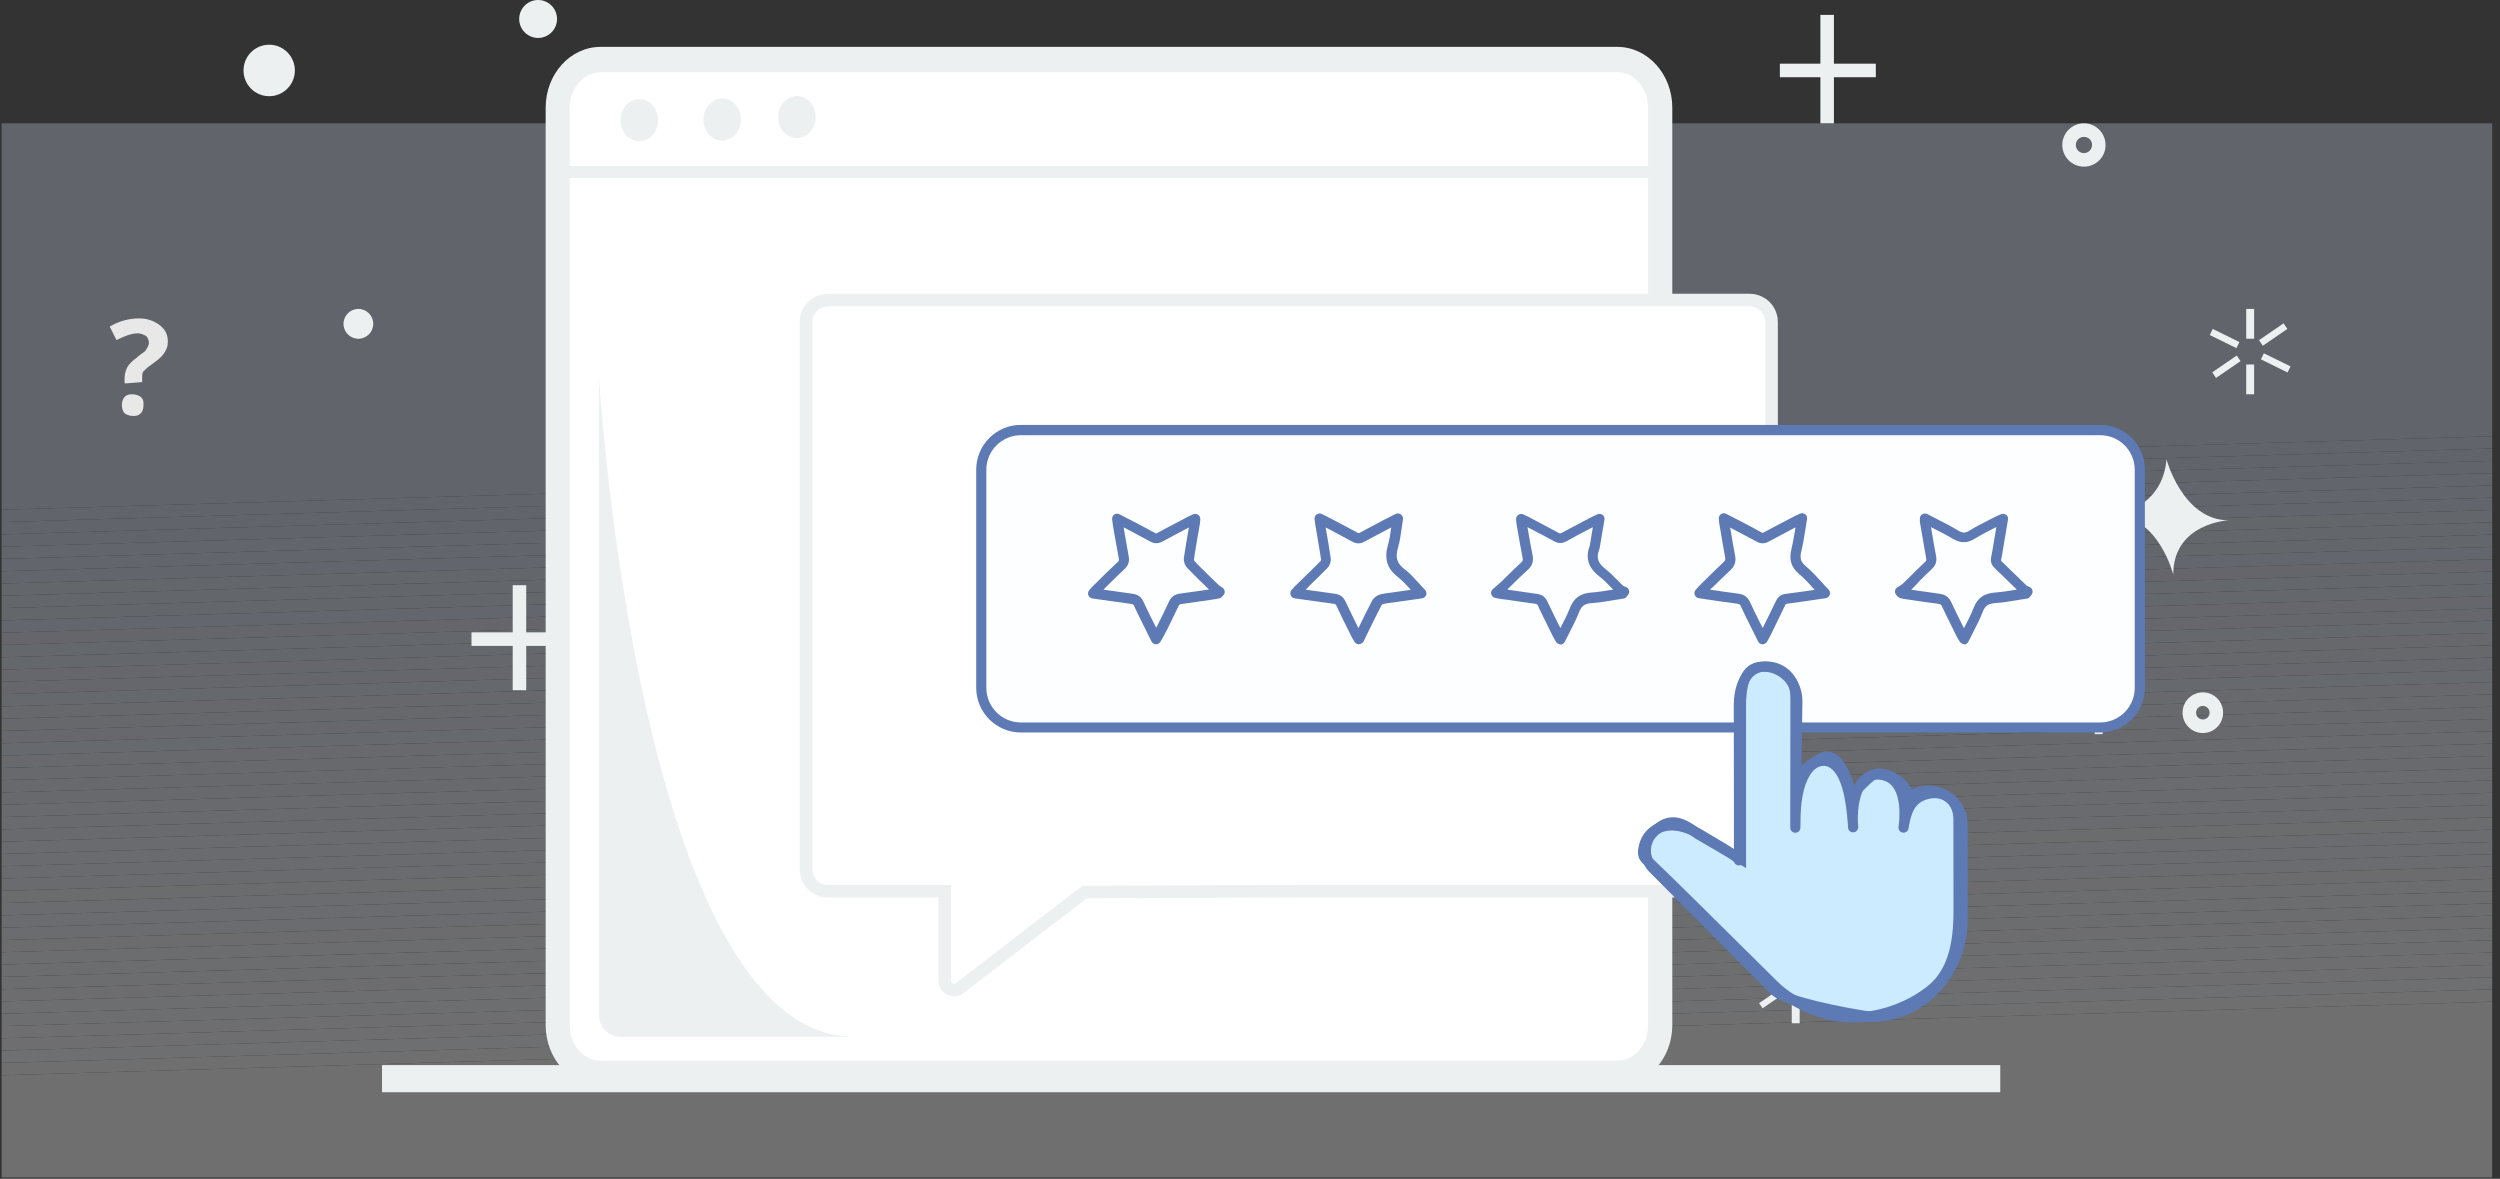
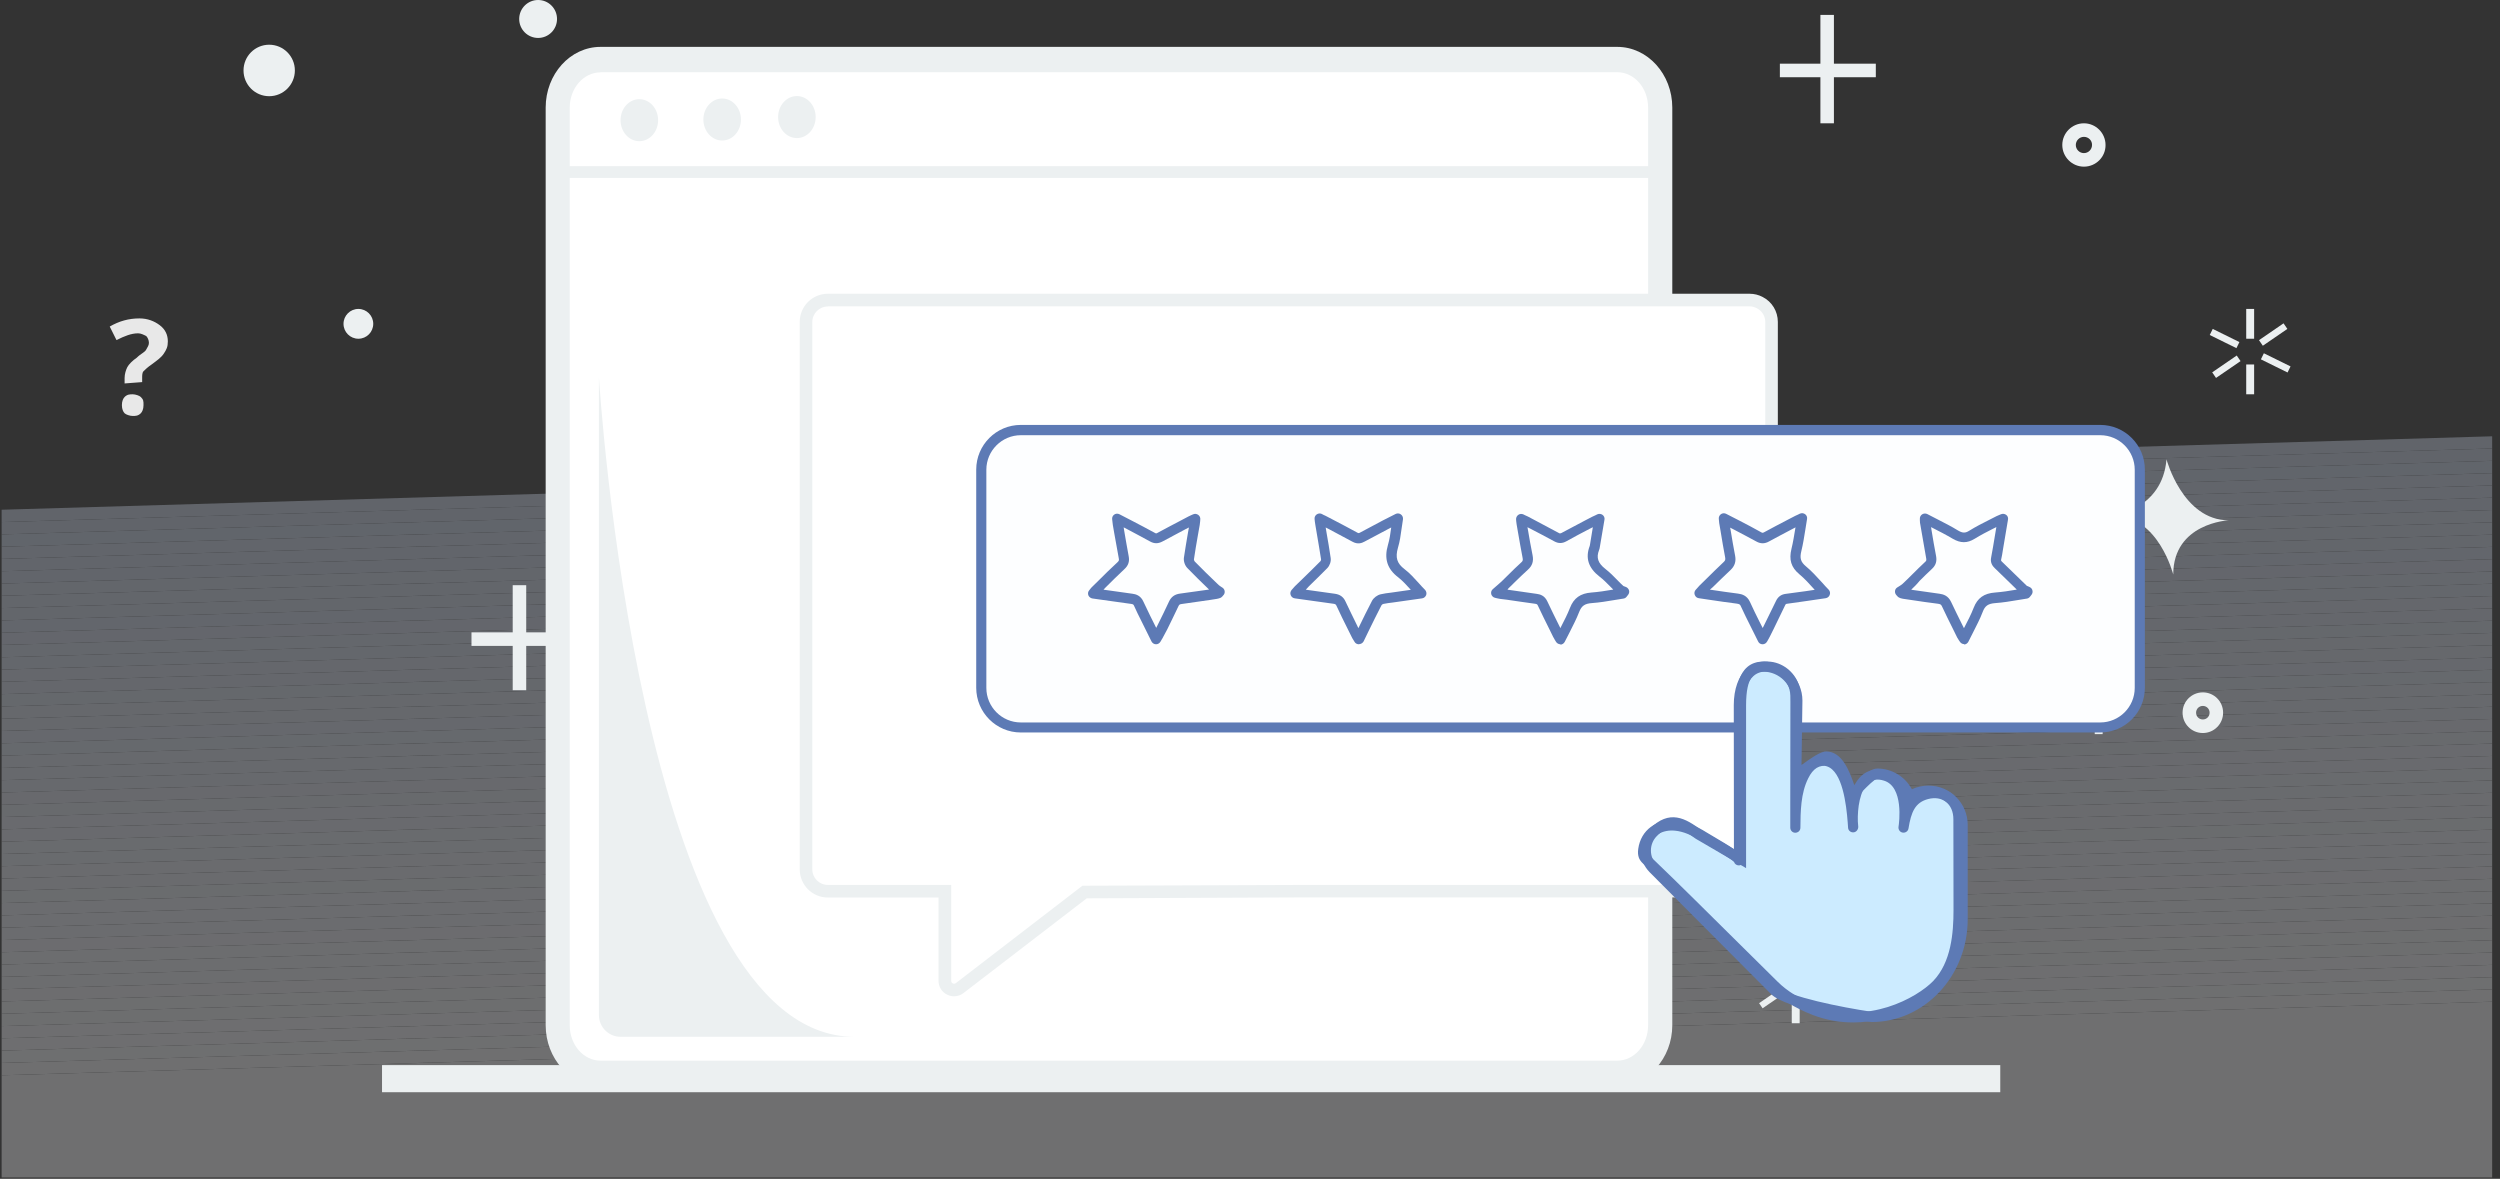
<svg xmlns="http://www.w3.org/2000/svg" width="316px" height="149px" viewBox="0 0 316 149" version="1.1">
  <rect x="0" y="0" width="316" height="149" fill="#333333" stroke="none" />
  <title>5096CB8B-F56B-4865-86BB-61F96DAFCF78</title>
  <desc>Created with sketchtool.</desc>
  <g id="Page-1" stroke="none" stroke-width="1" fill="none" fill-rule="evenodd">
    <g id="Report---interviewer-View---no-criteria" transform="translate(-527, -1959)" fill-rule="nonzero">
      <g id="Group-2" transform="translate(42, 1871)">
        <g id="Scoring_empty_state" transform="translate(485, 88)">
          <g id="Group" opacity="0.3" transform="translate(0, 15.414)">
            <g id="Path">
              <polygon fill="#FAFBFF" points="0.205 120.502 315.009 111.202 315.009 133.415 0.205 133.415" />
              <polygon fill="#FAFBFF" points="0.205 118.943 315.009 109.643 315.009 111.202 0.205 120.502" />
              <polygon fill="#F9FAFF" points="0.205 117.385 315.009 108.102 315.009 109.643 0.205 118.943" />
              <polygon fill="#F8F9FE" points="0.205 115.826 315.009 106.544 315.009 108.102 0.205 117.385" />
              <polygon fill="#F7F9FE" points="0.205 114.285 315.009 104.985 315.009 106.544 0.205 115.826" />
              <polygon fill="#F6F8FD" points="0.205 112.726 315.009 103.427 315.009 104.985 0.205 114.285" />
              <polygon fill="#F5F7FD" points="0.205 111.168 315.009 101.885 315.009 103.427 0.205 112.726" />
              <polygon fill="#F4F6FC" points="0.205 109.626 315.009 100.327 315.009 101.885 0.205 111.168" />
              <polygon fill="#F3F5FC" points="0.205 108.068 315.009 98.768 315.009 100.327 0.205 109.626" />
              <polygon fill="#F2F5FC" points="0.205 106.509 315.009 97.227 315.009 98.768 0.205 108.068" />
              <polygon fill="#F1F4FB" points="0.205 104.951 315.009 95.668 315.009 97.227 0.205 106.509" />
              <polygon fill="#F0F3FB" points="0.205 103.409 315.009 94.11 315.009 95.668 0.205 104.951" />
              <polygon fill="#EFF2FA" points="0.205 101.851 315.009 92.551 315.009 94.11 0.205 103.409" />
              <polygon fill="#EEF1FA" points="0.205 100.292 315.009 91.01 315.009 92.551 0.205 101.851" />
              <polygon fill="#EDF1FA" points="0.205 98.734 315.009 89.451 315.009 91.01 0.205 100.292" />
              <polygon fill="#ECF0F9" points="0.205 97.193 315.009 87.893 315.009 89.451 0.205 98.734" />
              <polygon fill="#EBEFF9" points="0.205 95.634 315.009 86.334 315.009 87.893 0.205 97.193" />
              <polygon fill="#EAEEF8" points="0.205 94.076 315.009 84.793 315.009 86.334 0.205 95.634" />
              <polygon fill="#E9EDF8" points="0.205 92.534 315.009 83.234 315.009 84.793 0.205 94.076" />
              <polygon fill="#E8EDF7" points="0.205 90.976 315.009 81.676 315.009 83.234 0.205 92.534" />
              <polygon fill="#E7ECF7" points="0.205 89.417 315.009 80.135 315.009 81.676 0.205 90.976" />
              <polygon fill="#E6EBF7" points="0.205 87.859 315.009 78.576 315.009 80.135 0.205 89.417" />
              <polygon fill="#E5EAF6" points="0.205 86.317 315.009 77.018 315.009 78.576 0.205 87.859" />
              <polygon fill="#E4E9F6" points="0.205 84.759 315.009 75.459 315.009 77.018 0.205 86.317" />
              <polygon fill="#E2E9F5" points="0.205 83.2 315.009 73.918 315.009 75.459 0.205 84.759" />
              <polygon fill="#E1E8F5" points="0.205 81.659 315.009 72.359 315.009 73.918 0.205 83.2" />
              <polygon fill="#E0E7F4" points="0.205 80.1 315.009 70.801 315.009 72.359 0.205 81.659" />
              <polygon fill="#DFE6F4" points="0.205 78.542 315.009 69.242 315.009 70.801 0.205 80.1" />
              <polygon fill="#DEE5F4" points="0.205 76.983 315.009 67.701 315.009 69.242 0.205 78.542" />
              <polygon fill="#DDE5F3" points="0.205 75.442 315.009 66.142 315.009 67.701 0.205 76.983" />
              <polygon fill="#DCE4F3" points="0.205 73.883 315.009 64.584 315.009 66.142 0.205 75.442" />
              <polygon fill="#DBE3F2" points="0.205 72.325 315.009 63.042 315.009 64.584 0.205 73.883" />
              <polygon fill="#DAE2F2" points="0.205 70.766 315.009 61.484 315.009 63.042 0.205 72.325" />
              <polygon fill="#D9E1F1" points="0.205 69.225 315.009 59.925 315.009 61.484 0.205 70.766" />
              <polygon fill="#D8E1F1" points="0.205 67.667 315.009 58.367 315.009 59.925 0.205 69.225" />
              <polygon fill="#D7E0F1" points="0.205 66.108 315.009 56.826 315.009 58.367 0.205 67.667" />
              <polygon fill="#D6DFF0" points="0.205 64.567 315.009 55.267 315.009 56.826 0.205 66.108" />
              <polygon fill="#D5DEF0" points="0.205 63.008 315.009 53.709 315.009 55.267 0.205 64.567" />
              <polygon fill="#D4DDEF" points="0.205 61.45 315.009 52.167 315.009 53.709 0.205 63.008" />
              <polygon fill="#D3DDEF" points="0.205 59.891 315.009 50.609 315.009 52.167 0.205 61.45" />
              <polygon fill="#D2DCEF" points="0.205 58.35 315.009 49.05 315.009 50.609 0.205 59.891" />
              <polygon fill="#D1DBEE" points="0.205 56.791 315.009 47.492 315.009 49.05 0.205 58.35" />
              <polygon fill="#D0DAEE" points="0.205 55.233 315.009 45.95 315.009 47.492 0.205 56.791" />
              <polygon fill="#CFD9ED" points="0.205 53.691 315.009 44.392 315.009 45.95 0.205 55.233" />
              <polygon fill="#CED9ED" points="0.205 52.133 315.009 42.833 315.009 44.392 0.205 53.691" />
              <polygon fill="#CDD8EC" points="0.205 50.574 315.009 41.275 315.009 42.833 0.205 52.133" />
              <polygon fill="#CCD7EC" points="0.205 49.016 315.009 39.733 315.009 41.275 0.205 50.574" />
-               <polygon fill="#CCD7EC" points="315.009 39.733 0.205 49.016 0.205 0.171 315.009 0.171" />
            </g>
          </g>
          <path d="M15.749,48.468 L15.749,47.783 C15.749,47.269 15.92,46.755 16.09,46.413 C16.261,46.07 16.774,45.556 17.286,45.214 C17.798,44.7 18.311,44.529 18.482,44.186 C18.653,43.844 18.823,43.672 18.823,43.33 C18.823,42.987 18.653,42.645 18.482,42.474 C18.14,42.302 17.798,42.131 17.457,42.131 C16.603,42.131 15.749,42.474 14.724,42.987 L13.87,41.275 C15.066,40.59 16.261,40.247 17.628,40.247 C18.653,40.247 19.507,40.59 20.19,41.103 C20.873,41.617 21.215,42.302 21.215,43.159 C21.215,43.844 21.044,44.186 20.702,44.7 C20.361,45.214 19.848,45.556 19.165,46.07 C18.653,46.413 18.311,46.755 18.14,46.926 C17.969,47.098 17.969,47.44 17.969,47.783 L17.969,48.297 L15.749,48.468 L15.749,48.468 Z M15.407,51.208 C15.407,50.694 15.578,50.352 15.749,50.18 C16.09,49.838 16.432,49.838 16.774,49.838 C17.115,49.838 17.628,50.009 17.798,50.18 C18.14,50.523 18.14,50.694 18.14,51.208 C18.14,51.722 17.969,52.064 17.798,52.236 C17.457,52.578 17.115,52.578 16.774,52.578 C16.432,52.578 15.92,52.407 15.749,52.236 C15.578,52.064 15.407,51.722 15.407,51.208 Z" id="Shape" fill="#E8E8E8" />
          <rect id="Rectangle" fill="#ECF0F1" x="230.099" y="1.884" width="1.708" height="13.701" />
          <rect id="Rectangle" fill="#ECF0F1" x="224.975" y="8.049" width="12.128" height="1.713" />
          <rect id="Rectangle" fill="#ECF0F1" x="64.806" y="73.969" width="1.708" height="13.273" />
          <rect id="Rectangle" fill="#ECF0F1" x="59.596" y="79.929" width="11.957" height="1.713" />
          <g id="Group" transform="translate(225.47, 78.782)" fill="#ECF0F1">
            <rect id="Rectangle" x="6.2" y="0.908" width="1" height="4.059" />
            <rect id="Rectangle" x="6.2" y="8.46" width="1" height="4.059" />
            <polygon id="Rectangle" transform="translate(3.067, 4.926) rotate(-63.819) translate(-3.067, -4.926) " points="2.607 2.902 3.532 2.901 3.527 6.951 2.603 6.952" />
            <polygon id="Rectangle" transform="translate(9.94, 8.498) rotate(-63.819) translate(-9.94, -8.498) " points="9.48 6.474 10.404 6.473 10.4 10.523 9.475 10.524" />
            <polygon id="Rectangle" transform="translate(3.277, 8.803) rotate(-34.373) translate(-3.277, -8.803) " points="1.252 8.344 5.304 8.339 5.302 9.263 1.251 9.268" />
            <polygon id="Rectangle" transform="translate(9.748, 4.551) rotate(-34.373) translate(-9.748, -4.551) " points="7.723 4.091 11.775 4.086 11.774 5.01 7.722 5.015" />
          </g>
          <g id="Group" transform="translate(278.422, 37.678)" fill="#ECF0F1">
            <rect id="Rectangle" x="5.5" y="1.37" width="1" height="3.768" />
            <rect id="Rectangle" x="5.5" y="8.392" width="1" height="3.768" />
            <polygon id="Rectangle" transform="translate(2.765, 5.113) rotate(-63.824) translate(-2.765, -5.113) " points="2.339 3.234 3.195 3.233 3.191 6.992 2.335 6.993" />
            <polygon id="Rectangle" transform="translate(9.229, 8.19) rotate(-63.824) translate(-9.229, -8.19) " points="8.803 6.311 9.659 6.31 9.655 10.069 8.799 10.07" />
            <polygon id="Rectangle" transform="translate(2.992, 8.676) rotate(-34.373) translate(-2.992, -8.676) " points="1.112 8.251 4.873 8.246 4.872 9.102 1.111 9.107" />
            <polygon id="Rectangle" transform="translate(8.909, 4.608) rotate(-34.373) translate(-8.909, -4.608) " points="7.029 4.182 10.79 4.178 10.789 5.033 7.028 5.038" />
          </g>
          <path d="M263.407,21.066 C261.904,21.066 260.674,19.832 260.674,18.325 C260.674,16.818 261.904,15.585 263.407,15.585 C264.91,15.585 266.14,16.818 266.14,18.325 C266.157,19.832 264.928,21.066 263.407,21.066 Z M263.407,17.298 C262.844,17.298 262.382,17.76 262.382,18.325 C262.382,18.89 262.844,19.353 263.407,19.353 C263.971,19.353 264.432,18.89 264.432,18.325 C264.449,17.76 263.988,17.298 263.407,17.298 Z" id="Shape" fill="#ECF0F1" />
          <ellipse id="Oval" fill="#ECF0F1" cx="34.026" cy="8.906" rx="3.245" ry="3.254" />
          <ellipse id="Oval" fill="#ECF0F1" cx="68.017" cy="2.398" rx="2.391" ry="2.398" />
          <ellipse id="Oval" fill="#ECF0F1" cx="45.299" cy="40.932" rx="1.879" ry="1.884" />
          <g id="Group" transform="translate(266.465, 56.517)" fill="#ECF0F1">
            <path d="M11.974,36.137 C10.556,36.137 9.412,34.989 9.412,33.568 C9.412,32.146 10.556,30.999 11.974,30.999 C13.392,30.999 14.536,32.146 14.536,33.568 C14.536,34.989 13.392,36.137 11.974,36.137 Z M11.974,32.711 C11.496,32.711 11.12,33.088 11.12,33.568 C11.12,34.047 11.496,34.424 11.974,34.424 C12.452,34.424 12.828,34.047 12.828,33.568 C12.828,33.088 12.452,32.711 11.974,32.711 Z" id="Shape" />
            <path d="M7.379,1.541 C7.379,1.541 9.429,9.248 15.236,9.248 C15.236,9.248 8.233,9.591 8.233,16.099 C8.233,16.099 6.354,8.734 0.888,8.734 C0.717,8.563 6.867,7.878 7.379,1.541 Z" id="Path" />
          </g>
          <path d="M75.908,8.289 C73.295,8.289 71.16,10.67 71.16,13.616 L71.16,129.596 C71.16,132.524 73.295,134.922 75.908,134.922 L204.426,134.922 C207.04,134.922 209.175,132.541 209.175,129.596 L209.175,13.598 C209.175,10.67 207.04,8.272 204.426,8.272 L75.908,8.272 L75.908,8.289 Z" id="Path" fill="#FFFFFF" />
          <path d="M204.426,136.498 L75.908,136.498 C72.441,136.498 69.64,133.398 69.64,129.579 L69.64,13.598 C69.64,9.779 72.458,6.679 75.908,6.679 L204.426,6.679 C207.894,6.679 210.695,9.779 210.695,13.598 L210.695,129.579 C210.695,133.398 207.894,136.498 204.426,136.498 Z M75.908,8.392 C73.397,8.392 71.348,10.738 71.348,13.598 L71.348,129.579 C71.348,132.456 73.397,134.785 75.908,134.785 L204.426,134.785 C206.937,134.785 208.987,132.439 208.987,129.579 L208.987,13.598 C208.987,10.721 206.937,8.392 204.426,8.392 L75.908,8.392 Z" id="Shape" fill="#ECF0F1" />
          <path d="M204.426,137.251 L75.908,137.251 C72.082,137.251 68.973,133.809 68.973,129.579 L68.973,13.598 C68.973,9.368 72.082,5.926 75.908,5.926 L204.426,5.926 C208.253,5.926 211.378,9.368 211.378,13.598 L211.378,129.579 C211.378,133.809 208.253,137.251 204.426,137.251 Z M75.908,9.146 C73.756,9.146 72.014,11.149 72.014,13.616 L72.014,129.596 C72.014,132.062 73.756,134.066 75.908,134.066 L204.426,134.066 C206.579,134.066 208.321,132.062 208.321,129.596 L208.321,13.598 C208.321,11.132 206.579,9.128 204.426,9.128 L75.908,9.128 L75.908,9.146 Z" id="Shape" fill="#ECF0F1" />
          <path d="M210.524,22.487 L69.81,22.487 L69.81,13.598 C69.81,9.848 72.543,6.782 75.908,6.782 L204.426,6.782 C207.791,6.782 210.524,9.848 210.524,13.598 L210.524,22.487 Z M71.143,20.997 L209.175,20.997 L209.175,13.598 C209.175,10.67 207.04,8.272 204.426,8.272 L75.908,8.272 C73.295,8.272 71.16,10.653 71.16,13.598 L71.16,20.997 L71.143,20.997 Z" id="Shape" fill="#ECF0F1" />
          <path d="M212.83,113.36 L214.487,113.36 C219.851,113.36 224.189,108.993 224.189,103.632 L224.189,46.909 C224.189,41.532 219.834,37.181 214.487,37.181 L212.83,37.181 C207.467,37.181 203.128,41.549 203.128,46.909 L203.128,103.615 C203.128,108.993 207.467,113.36 212.83,113.36 Z" id="Path" fill="#FFFFFF" />
          <rect id="Rectangle" fill="#ECF0F1" x="226.478" y="119.491" width="1" height="3.442" />
          <rect id="Rectangle" fill="#ECF0F1" x="226.478" y="125.896" width="1" height="3.442" />
          <polygon id="Rectangle" fill="#ECF0F1" transform="translate(223.907, 122.85) rotate(-63.819) translate(-223.907, -122.85) " points="223.515 121.133 224.303 121.132 224.299 124.567 223.512 124.568" />
          <polygon id="Rectangle" fill="#ECF0F1" transform="translate(229.637, 125.903) rotate(-63.819) translate(-229.637, -125.903) " points="229.245 124.186 230.032 124.185 230.029 127.62 229.241 127.621" />
          <polygon id="Rectangle" fill="#ECF0F1" transform="translate(223.987, 126.153) rotate(-34.373) translate(-223.987, -126.153) " points="222.269 125.762 225.705 125.757 225.704 126.544 222.268 126.549" />
          <polygon id="Rectangle" fill="#ECF0F1" transform="translate(229.452, 122.571) rotate(-34.373) translate(-229.452, -122.571) " points="227.734 122.18 231.17 122.176 231.169 122.963 227.733 122.967" />
          <rect id="Rectangle" fill="#ECF0F1" x="264.774" y="83.646" width="1" height="3.186" />
          <rect id="Rectangle" fill="#ECF0F1" x="264.774" y="89.606" width="1" height="3.186" />
          <polygon id="Rectangle" fill="#ECF0F1" transform="translate(264.711, 76.153) rotate(-63.824) translate(-264.711, -76.153) " points="264.319 74.436 265.106 74.436 265.103 77.871 264.315 77.871" />
          <polygon id="Rectangle" fill="#ECF0F1" transform="translate(268.013, 89.402) rotate(-63.824) translate(-268.013, -89.402) " points="267.655 87.813 268.374 87.813 268.37 90.991 267.651 90.992" />
          <polygon id="Rectangle" fill="#ECF0F1" transform="translate(264.814, 79.431) rotate(-34.373) translate(-264.814, -79.431) " points="263.096 79.04 266.533 79.036 266.532 79.823 263.095 79.827" />
          <polygon id="Rectangle" fill="#ECF0F1" transform="translate(267.648, 86.322) rotate(-34.373) translate(-267.648, -86.322) " points="266.059 85.965 269.239 85.961 269.238 86.68 266.058 86.684" />
          <path d="M75.703,47.663 C75.703,47.663 80.759,131.051 108.004,131.051 L78.436,131.051 C76.933,131.051 75.703,129.818 75.703,128.311 L75.703,47.663 Z" id="Path" fill="#ECF0F1" />
          <ellipse id="Oval" fill="#ECF0F1" cx="80.811" cy="15.191" rx="2.374" ry="2.655" />
          <ellipse id="Oval" fill="#ECF0F1" cx="91.281" cy="15.106" rx="2.374" ry="2.655" />
          <ellipse id="Oval" fill="#ECF0F1" cx="100.727" cy="14.797" rx="2.374" ry="2.655" />
          <path d="M223.848,39.956 L223.848,107.417 C223.848,108.907 222.635,110.123 221.149,110.123 L166.711,110.123 L139.177,110.226 L123.787,122.077 C123.035,122.66 121.959,122.111 121.959,121.17 L121.959,110.123 L107.525,110.123 C106.039,110.123 104.827,108.907 104.827,107.417 L104.827,39.956 C104.827,38.466 106.039,37.25 107.525,37.25 L221.166,37.25 C221.627,37.25 222.037,37.37 222.413,37.558 C223.267,38.021 223.848,38.928 223.848,39.956 Z" id="Path" fill="#FFFFFF" />
          <path d="M120.592,125.931 C120.302,125.931 119.995,125.862 119.721,125.725 C119.038,125.4 118.628,124.715 118.628,123.961 L118.628,113.446 L104.639,113.446 C102.674,113.446 101.086,111.853 101.086,109.883 L101.086,40.692 C101.086,38.723 102.674,37.13 104.639,37.13 L221.149,37.13 C221.73,37.13 222.293,37.267 222.806,37.541 C223.984,38.141 224.719,39.357 224.719,40.692 L224.719,109.866 C224.719,111.836 223.13,113.428 221.166,113.428 L165.328,113.428 L137.366,113.548 L121.788,125.52 C121.446,125.794 121.019,125.931 120.592,125.931 Z M104.639,38.74 C103.563,38.74 102.674,39.613 102.674,40.71 L102.674,109.883 C102.674,110.962 103.546,111.853 104.639,111.853 L120.234,111.853 L120.234,123.978 C120.234,124.184 120.353,124.269 120.439,124.304 C120.507,124.338 120.661,124.389 120.814,124.269 L136.819,111.956 L165.328,111.853 L221.166,111.853 C222.242,111.853 223.13,110.979 223.13,109.883 L223.13,40.692 C223.13,39.956 222.72,39.305 222.071,38.963 C221.764,38.809 221.473,38.723 221.149,38.723 L104.639,38.723 L104.639,38.74 Z" id="Shape" fill="#ECF0F1" />
          <g id="Group" transform="translate(47.827, 133.586)">
            <line x1="0.461" y1="2.757" x2="205.024" y2="2.757" id="Path" fill="#FFFFFF" />
            <rect id="Rectangle" fill="#ECF0F1" x="0.461" y="1.045" width="204.546" height="3.425" />
          </g>
          <g id="Group" transform="translate(122.984, 53.092)">
            <path d="M142.49,38.86 L6.047,38.86 C3.297,38.86 1.059,36.616 1.059,33.859 L1.059,6.285 C1.059,3.528 3.297,1.284 6.047,1.284 L142.49,1.284 C145.24,1.284 147.478,3.528 147.478,6.285 L147.478,33.859 C147.495,36.616 145.258,38.86 142.49,38.86 Z" id="Path" fill="#FDFEFF" />
            <path d="M142.49,39.494 L6.047,39.494 C2.938,39.494 0.41,36.959 0.41,33.842 L0.41,6.268 C0.41,3.151 2.938,0.617 6.047,0.617 L142.49,0.617 C145.599,0.617 148.127,3.151 148.127,6.268 L148.127,33.842 C148.127,36.976 145.599,39.494 142.49,39.494 Z M6.047,1.918 C3.655,1.918 1.691,3.871 1.691,6.285 L1.691,33.859 C1.691,36.257 3.638,38.226 6.047,38.226 L142.49,38.226 C144.882,38.226 146.846,36.274 146.846,33.859 L146.846,6.285 C146.846,3.888 144.899,1.918 142.49,1.918 L6.047,1.918 Z" id="Shape" fill="#5D7AB5" />
          </g>
          <g id="Group" transform="translate(206.681, 82.207)">
            <g>
              <path d="M37.1,17.743 C36.212,17.743 35.392,18.017 34.709,18.479 C34.111,16.801 32.522,15.585 30.643,15.585 C29.755,15.585 28.115,17.726 27.432,18.188 C26.834,16.51 26.049,13.427 24.17,13.427 C23.384,13.427 21.01,15.362 20.378,15.739 L20.514,6.354 C20.514,3.973 18.567,2.055 16.176,2.055 C13.784,2.055 13.374,4.556 13.374,6.936 L13.374,26.409 L7.977,23.258 C5.756,21.579 4.253,21.048 2.289,23.018 C1.025,24.285 1.025,26.34 2.289,27.608 L17.628,43.004 C19.455,44.837 29.858,46.344 29.858,46.344 C36.4,46.344 41.388,40.521 41.388,33.962 L41.388,22.076 C41.405,19.695 39.474,17.743 37.1,17.743 Z" id="Path" fill="#CCEBFF" />
              <path d="M29.875,46.978 C28.696,46.807 19.114,45.385 17.184,43.45 L1.845,28.053 C0.342,26.546 0.342,24.08 1.845,22.556 C4.339,20.055 6.354,21.203 8.37,22.727 L12.742,25.279 L12.742,6.953 C12.742,5.583 12.742,1.421 16.176,1.421 C18.926,1.421 21.146,3.631 21.146,6.354 L21.027,14.489 C22.427,13.479 23.469,12.776 24.153,12.776 C26.151,12.776 27.091,15.243 27.706,17.041 C27.774,16.972 27.842,16.904 27.91,16.818 C28.987,15.705 29.824,14.934 30.609,14.934 C32.454,14.934 34.128,15.962 34.982,17.555 C35.631,17.246 36.349,17.092 37.083,17.092 C39.816,17.092 42.037,19.319 42.037,22.059 L42.037,33.945 C42.054,41.138 36.588,46.978 29.875,46.978 Z M4.749,22.401 C4.065,22.401 3.45,22.761 2.75,23.463 C1.742,24.474 1.742,26.118 2.75,27.145 L18.089,42.525 C19.319,43.758 26.014,45.111 29.96,45.693 C35.87,45.693 40.755,40.418 40.755,33.945 L40.755,22.059 C40.755,20.038 39.116,18.377 37.083,18.377 C36.349,18.377 35.648,18.582 35.05,18.993 L34.367,19.456 L34.094,18.668 C33.581,17.195 32.181,16.202 30.626,16.202 C30.285,16.236 29.311,17.229 28.833,17.709 C28.423,18.137 28.047,18.497 27.774,18.702 L27.091,19.164 L26.595,17.76 C26.1,16.287 25.365,14.061 24.153,14.061 C23.743,14.095 22.257,15.174 21.625,15.636 C21.215,15.928 20.873,16.167 20.685,16.287 L19.712,16.852 L19.865,6.337 C19.865,4.333 18.208,2.689 16.176,2.689 C15.168,2.689 14.024,3.168 14.024,6.936 L14.024,27.522 L7.652,23.806 C6.405,22.864 5.534,22.401 4.749,22.401 Z" id="Shape" fill="#5D7AB5" />
            </g>
            <path d="M27.569,47.029 C25.912,47.029 24.17,46.755 22.41,46.07 C20.207,45.214 18.482,44.135 17.132,42.816 C13.648,39.374 10.18,35.914 6.679,32.472 C4.834,30.656 2.972,28.858 1.11,27.06 C0.922,26.889 0.7,26.666 0.547,26.375 C0.53,26.358 0.478,26.238 0.478,26.221 C0.478,26.221 0.478,26.221 0.478,26.221 C0.359,25.895 0.325,25.536 0.393,25.09 C0.717,22.71 2.716,21.254 5.227,21.528 C6.44,21.665 7.652,22.144 9.07,23.035 C9.155,23.086 9.343,23.206 9.617,23.36 C10.949,24.148 11.871,24.696 12.486,25.124 L12.486,24.097 C12.486,18.36 12.486,12.639 12.469,6.902 C12.469,4.915 13.067,3.237 14.109,2.295 C14.912,1.576 15.954,1.284 17.166,1.439 C18.875,1.644 20.361,2.963 20.771,4.641 C20.924,5.309 20.924,5.96 20.924,6.542 C20.907,9.471 20.907,12.4 20.907,15.328 C21.3,14.626 21.761,14.112 22.325,13.77 C23.042,13.324 23.931,13.204 24.682,13.444 C26.219,13.941 27.074,15.602 27.552,17.435 C27.825,16.767 28.201,16.184 28.713,15.756 C29.294,15.277 30.302,14.78 31.805,15.243 C33.428,15.722 34.248,17.161 34.572,18.873 C35.067,18.274 35.768,17.794 36.741,17.555 C37.988,17.229 39.184,17.452 40.072,18.137 C40.995,18.856 41.507,20.021 41.507,21.34 L41.524,32.797 C41.524,35.983 41.2,39.99 38.586,42.713 C36.929,44.409 32.608,47.029 27.569,47.029 Z M1.708,25.775 C1.759,25.878 1.879,25.998 1.998,26.118 C3.86,27.916 5.722,29.714 7.567,31.547 C11.051,34.989 14.536,38.432 18.021,41.891 C19.233,43.09 20.822,44.066 22.872,44.871 C29.362,47.423 35.631,43.895 37.664,41.806 C39.953,39.425 40.243,35.743 40.243,32.797 L40.226,21.34 C40.226,20.398 39.884,19.61 39.286,19.147 C38.706,18.702 37.92,18.565 37.049,18.788 C35.375,19.216 34.88,20.466 34.555,22.504 C34.504,22.847 34.179,23.086 33.821,23.035 C33.479,22.984 33.24,22.658 33.291,22.299 C33.376,21.785 33.974,17.212 31.429,16.459 C30.643,16.219 30.011,16.321 29.516,16.733 C28.389,17.674 28.098,20.004 28.15,21.631 C28.167,21.87 28.184,22.076 28.201,22.281 C28.201,22.299 28.201,22.299 28.201,22.316 C28.201,22.316 28.201,22.316 28.201,22.316 L28.201,22.316 C28.201,22.641 27.962,22.967 27.62,23.001 C27.278,23.035 26.971,22.812 26.92,22.47 C26.903,22.264 26.886,22.007 26.869,21.751 C26.698,19.473 26.202,15.294 24.238,14.66 C23.845,14.523 23.367,14.609 22.957,14.849 C22.547,15.106 22.188,15.534 21.881,16.167 C20.924,18.068 20.907,20.38 20.89,22.419 C20.89,22.778 20.6,23.052 20.241,23.052 C20.241,23.052 20.241,23.052 20.241,23.052 C19.882,23.052 19.609,22.761 19.609,22.401 L19.609,19.233 C19.609,15.003 19.609,10.755 19.626,6.525 C19.626,6.011 19.643,5.429 19.507,4.932 C19.233,3.785 18.174,2.843 16.996,2.706 C16.142,2.603 15.475,2.774 14.946,3.254 C14.177,3.939 13.733,5.292 13.733,6.885 C13.75,12.622 13.75,18.342 13.75,24.08 L13.75,26.529 C13.75,26.889 13.46,27.18 13.101,27.18 C12.828,27.18 12.589,27.008 12.503,26.751 C12.23,26.443 11.034,25.673 8.95,24.457 C8.66,24.285 8.455,24.165 8.37,24.114 C7.123,23.326 6.081,22.898 5.073,22.795 C3.57,22.624 1.913,23.326 1.657,25.261 C1.623,25.484 1.64,25.655 1.674,25.775 L1.076,25.998 L1.708,25.775 Z" id="Shape" fill="#5D7AB5" />
          </g>
          <g id="Group" transform="translate(136.649, 63.368)" fill="#5D7AB5">
            <path d="M86.14,18.068 C86.14,18.068 86.14,18.068 86.14,18.068 C85.884,18.068 85.679,17.931 85.576,17.709 L84.62,15.791 C84.193,14.951 83.783,14.112 83.39,13.256 C83.304,13.05 83.236,12.982 82.877,12.93 C81.75,12.793 80.623,12.622 79.461,12.451 L78.078,12.245 C77.838,12.211 77.651,12.057 77.565,11.817 C77.48,11.595 77.531,11.338 77.702,11.166 L77.873,10.978 C77.975,10.858 78.061,10.773 78.146,10.67 L78.932,9.899 C79.683,9.146 80.452,8.409 81.221,7.673 C81.426,7.484 81.46,7.364 81.408,7.073 C81.203,5.994 81.016,4.915 80.845,3.836 L80.657,2.74 C80.64,2.637 80.64,2.518 80.623,2.381 L80.606,2.192 C80.589,1.97 80.691,1.747 80.896,1.61 C81.084,1.49 81.323,1.473 81.528,1.576 L83.134,2.398 C84.09,2.894 85.047,3.391 85.986,3.922 C86.123,3.99 86.157,4.008 86.345,3.905 C87.336,3.357 88.343,2.843 89.351,2.312 L90.274,1.833 C90.376,1.781 90.478,1.73 90.615,1.678 L90.854,1.559 C91.076,1.456 91.333,1.49 91.52,1.627 C91.708,1.764 91.811,2.004 91.76,2.244 C91.691,2.672 91.623,3.1 91.555,3.528 C91.401,4.487 91.264,5.378 91.042,6.285 C90.82,7.193 90.957,7.656 91.606,8.204 C92.357,8.82 93.006,9.557 93.656,10.259 C93.929,10.567 94.202,10.875 94.493,11.166 C94.663,11.338 94.715,11.595 94.629,11.817 C94.561,12.04 94.356,12.211 94.117,12.245 L91.777,12.588 C90.923,12.708 90.069,12.828 89.232,12.948 C89.112,12.965 89.061,12.982 88.992,13.136 C88.514,14.146 88.019,15.157 87.523,16.167 L87.062,17.092 C86.994,17.212 86.943,17.332 86.857,17.469 L86.721,17.709 C86.584,17.949 86.379,18.068 86.14,18.068 Z M79.478,11.166 L79.632,11.184 C80.794,11.355 81.904,11.526 83.031,11.663 C83.544,11.732 84.176,11.903 84.551,12.725 C84.927,13.564 85.337,14.386 85.747,15.208 L86.157,16.013 L86.362,15.602 C86.857,14.609 87.353,13.598 87.831,12.605 C88.087,12.057 88.497,11.766 89.061,11.697 C89.898,11.595 90.752,11.475 91.589,11.355 L92.733,11.184 C92.716,11.166 92.716,11.166 92.699,11.149 C92.067,10.447 91.469,9.779 90.786,9.214 C89.744,8.341 89.454,7.381 89.795,5.994 C90,5.155 90.137,4.282 90.291,3.357 C90.291,3.34 90.291,3.323 90.308,3.288 L89.949,3.477 C88.958,4.008 87.95,4.521 86.96,5.069 C86.413,5.378 85.901,5.378 85.371,5.087 C84.432,4.573 83.475,4.076 82.536,3.579 L82.04,3.323 L82.109,3.682 C82.28,4.744 82.467,5.823 82.672,6.885 C82.809,7.604 82.621,8.169 82.109,8.666 C81.34,9.385 80.589,10.122 79.837,10.858 L79.478,11.166 Z" id="Shape" />
            <path d="M111.625,18.051 C111.403,18.051 111.198,17.931 111.078,17.743 L110.959,17.572 C110.873,17.435 110.805,17.315 110.737,17.212 L110.258,16.236 C109.763,15.243 109.268,14.249 108.806,13.256 C108.704,13.05 108.636,12.999 108.328,12.948 C107.184,12.811 106.056,12.639 104.912,12.468 L103.87,12.314 C103.768,12.297 103.682,12.28 103.58,12.245 C103.46,12.211 103.272,12.108 103.204,12.023 L103.033,11.834 C102.914,11.697 102.862,11.509 102.879,11.338 C102.896,11.149 102.999,10.995 103.153,10.892 L103.426,10.721 C103.58,10.618 103.733,10.533 103.836,10.43 C104.263,10.036 104.673,9.625 105.083,9.214 C105.612,8.683 106.142,8.169 106.688,7.656 C106.842,7.519 106.859,7.467 106.825,7.227 C106.62,6.114 106.432,5.001 106.244,3.888 L106.039,2.706 C106.022,2.62 106.022,2.535 106.022,2.415 L106.022,2.209 C106.005,1.987 106.125,1.764 106.313,1.644 C106.501,1.524 106.757,1.507 106.962,1.61 L108.157,2.226 C109.08,2.706 109.985,3.151 110.839,3.682 C111.42,4.025 111.762,4.042 112.291,3.699 C113.094,3.203 113.931,2.774 114.751,2.363 L115.724,1.867 C115.827,1.815 115.946,1.764 116.083,1.713 L116.288,1.627 C116.51,1.541 116.749,1.576 116.937,1.713 C117.125,1.85 117.21,2.089 117.159,2.329 L116.527,6.08 C116.459,6.525 116.39,6.97 116.288,7.399 C116.271,7.484 116.288,7.519 116.373,7.604 C116.92,8.135 117.467,8.649 117.996,9.18 C118.509,9.694 119.038,10.19 119.55,10.687 C119.55,10.687 119.636,10.721 119.687,10.738 C119.773,10.773 119.841,10.807 119.909,10.841 C120.08,10.927 120.217,11.081 120.251,11.269 C120.302,11.458 120.251,11.663 120.131,11.817 L119.943,12.057 C119.841,12.194 119.687,12.28 119.533,12.297 C119.141,12.348 118.765,12.417 118.372,12.485 C117.467,12.639 116.527,12.793 115.571,12.862 C114.648,12.93 114.255,13.204 113.965,13.975 C113.623,14.883 113.179,15.705 112.735,16.596 C112.547,16.972 112.342,17.349 112.154,17.743 C112.052,17.949 111.847,18.086 111.608,18.103 C111.642,18.051 111.642,18.051 111.625,18.051 Z M104.929,11.166 L105.117,11.201 C106.244,11.372 107.372,11.526 108.499,11.68 C108.994,11.749 109.592,11.92 109.968,12.708 C110.429,13.701 110.925,14.677 111.403,15.654 L111.591,16.03 C111.608,15.996 111.625,15.979 111.642,15.945 C112.086,15.088 112.496,14.301 112.821,13.461 C113.299,12.228 114.119,11.629 115.536,11.526 C116.425,11.458 117.33,11.321 118.218,11.166 C118.235,11.166 118.252,11.166 118.269,11.149 C117.894,10.79 117.518,10.413 117.125,10.036 C116.595,9.505 116.049,8.991 115.502,8.46 C115.229,8.204 114.87,7.758 115.041,7.039 C115.126,6.628 115.195,6.217 115.263,5.806 L115.69,3.254 L115.314,3.442 C114.529,3.836 113.709,4.264 112.957,4.727 C112.018,5.309 111.164,5.309 110.173,4.727 C109.336,4.23 108.465,3.785 107.56,3.323 L107.44,3.254 L107.491,3.614 C107.679,4.71 107.85,5.823 108.072,6.919 C108.192,7.57 108.038,8.084 107.56,8.529 C107.013,9.026 106.501,9.557 105.971,10.07 C105.646,10.481 105.288,10.824 104.929,11.166 Z" id="Shape" />
            <path d="M60.587,18.068 C60.365,18.068 60.142,17.949 60.023,17.743 L59.886,17.52 C59.801,17.366 59.733,17.263 59.664,17.126 L59.237,16.253 C58.725,15.225 58.212,14.198 57.734,13.17 C57.666,13.033 57.632,12.982 57.392,12.948 C56.197,12.793 55.001,12.605 53.805,12.434 L52.951,12.331 C52.849,12.314 52.763,12.297 52.61,12.263 L52.319,12.194 C52.08,12.143 51.909,11.954 51.841,11.732 C51.79,11.492 51.858,11.252 52.046,11.098 L52.439,10.755 C52.695,10.533 52.917,10.344 53.122,10.156 C53.413,9.865 53.703,9.591 53.993,9.3 C54.523,8.769 55.052,8.255 55.616,7.741 C55.838,7.553 55.872,7.433 55.804,7.125 C55.599,6.063 55.411,4.984 55.223,3.905 L55.052,2.911 C55.035,2.792 55.018,2.672 55.001,2.518 L54.984,2.295 C54.967,2.072 55.069,1.85 55.257,1.713 C55.445,1.576 55.684,1.559 55.889,1.644 L56.094,1.747 C56.231,1.815 56.35,1.867 56.47,1.918 L57.375,2.398 C58.383,2.929 59.391,3.46 60.399,4.008 C60.518,4.076 60.552,4.076 60.706,4.008 C61.697,3.477 62.688,2.946 63.678,2.432 L64.601,1.952 C64.72,1.884 64.84,1.833 65.011,1.764 L65.25,1.644 C65.472,1.541 65.728,1.576 65.916,1.713 C66.104,1.85 66.206,2.089 66.155,2.329 L65.574,5.754 C65.557,5.909 65.523,6.029 65.472,6.166 C65.096,7.125 65.335,7.827 66.292,8.563 C66.838,8.991 67.334,9.488 67.795,9.968 C68.034,10.224 68.29,10.464 68.546,10.704 C68.546,10.704 68.632,10.738 68.683,10.755 C68.751,10.79 68.837,10.807 68.905,10.841 C69.076,10.927 69.213,11.081 69.264,11.269 C69.315,11.458 69.264,11.663 69.144,11.817 L68.956,12.057 C68.854,12.194 68.7,12.28 68.529,12.297 C68.136,12.348 67.744,12.417 67.368,12.485 C66.462,12.639 65.523,12.793 64.566,12.862 C63.661,12.93 63.268,13.204 62.961,13.975 C62.619,14.866 62.175,15.705 61.731,16.596 C61.526,16.972 61.338,17.366 61.133,17.76 C61.031,17.966 60.809,18.103 60.587,18.12 C60.604,18.068 60.604,18.068 60.587,18.068 Z M53.891,11.166 L54.027,11.184 C55.223,11.355 56.402,11.526 57.597,11.697 C58.007,11.749 58.588,11.903 58.93,12.639 C59.408,13.667 59.92,14.677 60.416,15.688 L60.587,16.03 C60.604,15.996 60.621,15.979 60.621,15.945 C61.065,15.088 61.475,14.283 61.799,13.461 C62.278,12.228 63.115,11.629 64.515,11.526 C65.403,11.458 66.309,11.321 67.197,11.166 C67.214,11.166 67.248,11.166 67.265,11.149 C67.146,11.029 67.026,10.91 66.907,10.79 C66.445,10.327 66.018,9.882 65.54,9.522 C64.122,8.426 63.712,7.159 64.293,5.635 C64.293,5.635 64.327,5.48 64.327,5.463 L64.686,3.271 L64.276,3.477 C63.285,3.99 62.312,4.504 61.338,5.052 C60.809,5.343 60.33,5.343 59.801,5.052 C58.81,4.504 57.802,3.99 56.795,3.46 L56.419,3.271 L56.487,3.631 C56.675,4.693 56.846,5.754 57.068,6.816 C57.222,7.57 57.034,8.152 56.47,8.649 C55.923,9.146 55.411,9.642 54.882,10.156 C54.591,10.447 54.284,10.738 53.993,11.029 C53.976,11.081 53.925,11.132 53.891,11.166 Z" id="Shape" />
            <path d="M35.102,18.068 C34.88,18.068 34.658,17.949 34.555,17.743 L34.418,17.52 C34.333,17.383 34.265,17.281 34.213,17.161 L33.735,16.202 C33.24,15.208 32.744,14.215 32.283,13.204 C32.198,13.033 32.147,12.982 31.907,12.948 C30.729,12.793 29.55,12.622 28.338,12.451 L27.005,12.263 C26.766,12.228 26.578,12.074 26.493,11.851 C26.407,11.629 26.459,11.389 26.612,11.201 L26.766,11.029 C26.869,10.91 26.937,10.824 27.022,10.738 L27.979,9.813 C28.747,9.06 29.516,8.323 30.268,7.553 C30.302,7.519 30.336,7.399 30.336,7.347 C30.182,6.32 29.994,5.275 29.824,4.247 L29.619,3.031 C29.602,2.894 29.584,2.757 29.55,2.586 L29.516,2.261 C29.482,2.021 29.584,1.798 29.772,1.661 C29.96,1.524 30.216,1.49 30.421,1.593 L30.643,1.713 C30.814,1.781 30.934,1.85 31.07,1.918 L31.89,2.346 C32.915,2.877 33.94,3.425 34.948,3.973 C35.05,4.025 35.085,4.042 35.255,3.956 C36.229,3.425 37.203,2.911 38.176,2.398 L39.765,1.593 C39.97,1.49 40.243,1.507 40.431,1.661 C40.619,1.798 40.721,2.038 40.687,2.278 C40.619,2.672 40.568,3.049 40.516,3.425 C40.397,4.282 40.294,5.069 40.055,5.857 C39.696,7.107 39.918,7.844 40.892,8.58 C41.575,9.094 42.139,9.745 42.703,10.361 C42.942,10.636 43.198,10.91 43.471,11.184 C43.642,11.355 43.693,11.612 43.625,11.834 C43.54,12.057 43.352,12.228 43.113,12.263 L39.372,12.793 C38.996,12.845 38.603,12.879 38.227,12.965 C38.125,12.982 37.988,13.085 37.971,13.136 C37.408,14.232 36.861,15.328 36.297,16.493 L35.717,17.692 C35.614,17.897 35.392,18.034 35.17,18.051 C35.119,18.068 35.102,18.068 35.102,18.068 Z M28.406,11.166 L28.508,11.184 C29.721,11.355 30.9,11.526 32.061,11.68 C32.727,11.766 33.171,12.091 33.428,12.674 C33.889,13.667 34.384,14.643 34.862,15.636 L35.05,16.03 L35.085,15.962 C35.648,14.797 36.195,13.684 36.776,12.571 C36.981,12.194 37.425,11.851 37.869,11.749 C38.296,11.646 38.723,11.595 39.167,11.543 L41.678,11.184 C41.148,10.601 40.653,10.053 40.089,9.608 C38.689,8.546 38.279,7.244 38.791,5.498 C38.996,4.813 39.099,4.076 39.201,3.305 L38.74,3.545 C37.766,4.059 36.793,4.573 35.836,5.087 C35.494,5.275 34.982,5.48 34.299,5.104 C33.291,4.556 32.266,4.025 31.258,3.477 L30.917,3.305 L31.036,4.025 C31.224,5.069 31.395,6.114 31.549,7.159 C31.617,7.587 31.429,8.135 31.122,8.443 C30.37,9.214 29.584,9.968 28.816,10.721 L28.406,11.166 Z" id="Shape" />
            <path d="M9.48,18.068 C9.48,18.068 9.48,18.068 9.48,18.068 C9.224,18.068 9.019,17.931 8.899,17.709 L7.584,15.054 C7.277,14.438 6.969,13.838 6.696,13.204 C6.627,13.05 6.576,12.999 6.32,12.965 C5.141,12.811 3.98,12.639 2.767,12.468 L1.435,12.28 C1.213,12.245 1.008,12.091 0.922,11.886 C0.837,11.663 0.871,11.423 1.025,11.252 L1.144,11.098 C1.23,10.978 1.315,10.892 1.401,10.807 L2.152,10.07 C2.955,9.265 3.775,8.46 4.612,7.69 C4.783,7.519 4.817,7.45 4.766,7.21 C4.561,6.131 4.373,5.052 4.185,3.99 L4.014,2.997 C3.997,2.86 3.98,2.74 3.963,2.569 L3.929,2.278 C3.894,2.038 3.997,1.815 4.185,1.678 C4.373,1.541 4.629,1.524 4.834,1.627 L6.422,2.449 C7.396,2.963 8.37,3.46 9.326,3.99 C9.463,4.076 9.514,4.076 9.685,3.973 C10.659,3.442 11.649,2.929 12.623,2.415 L13.562,1.918 C13.665,1.867 13.784,1.815 13.921,1.747 L14.16,1.644 C14.365,1.541 14.621,1.576 14.809,1.713 C14.997,1.85 15.1,2.072 15.066,2.312 L15.048,2.552 C15.031,2.723 15.014,2.86 14.997,2.98 L14.775,4.23 C14.587,5.275 14.416,6.303 14.263,7.347 C14.263,7.416 14.314,7.553 14.365,7.604 C15.288,8.563 16.244,9.471 17.201,10.396 L17.44,10.618 C17.491,10.67 17.594,10.721 17.679,10.79 L17.867,10.91 C18.157,11.098 18.243,11.492 18.055,11.783 C17.969,11.92 17.73,12.177 17.594,12.211 C17.389,12.28 17.269,12.314 17.149,12.331 L16.278,12.468 C15.083,12.639 13.887,12.811 12.691,12.982 C12.452,13.016 12.401,13.067 12.315,13.239 C11.854,14.232 11.359,15.208 10.881,16.202 L10.385,17.126 C10.334,17.246 10.266,17.349 10.18,17.486 L10.044,17.726 C9.924,17.931 9.719,18.068 9.48,18.068 Z M2.835,11.166 L2.955,11.184 C4.151,11.355 5.329,11.526 6.491,11.68 C6.918,11.732 7.533,11.903 7.874,12.674 C8.148,13.273 8.438,13.872 8.728,14.455 L9.497,15.996 L9.702,15.585 C10.18,14.609 10.676,13.633 11.12,12.656 C11.393,12.074 11.837,11.749 12.503,11.663 C13.699,11.509 14.878,11.338 16.073,11.166 L16.176,11.149 C15.253,10.259 14.331,9.368 13.443,8.443 C13.118,8.118 12.93,7.553 12.999,7.107 C13.152,6.046 13.34,5.001 13.511,3.956 L13.631,3.305 L13.221,3.511 C12.247,4.025 11.274,4.539 10.3,5.069 C9.753,5.361 9.258,5.378 8.711,5.069 C7.755,4.539 6.798,4.042 5.842,3.528 L5.381,3.288 L5.449,3.716 C5.637,4.778 5.808,5.857 6.013,6.919 C6.149,7.587 5.978,8.118 5.466,8.58 C4.646,9.351 3.843,10.139 3.04,10.944 L2.835,11.166 Z" id="Shape" />
          </g>
        </g>
      </g>
    </g>
  </g>
</svg>